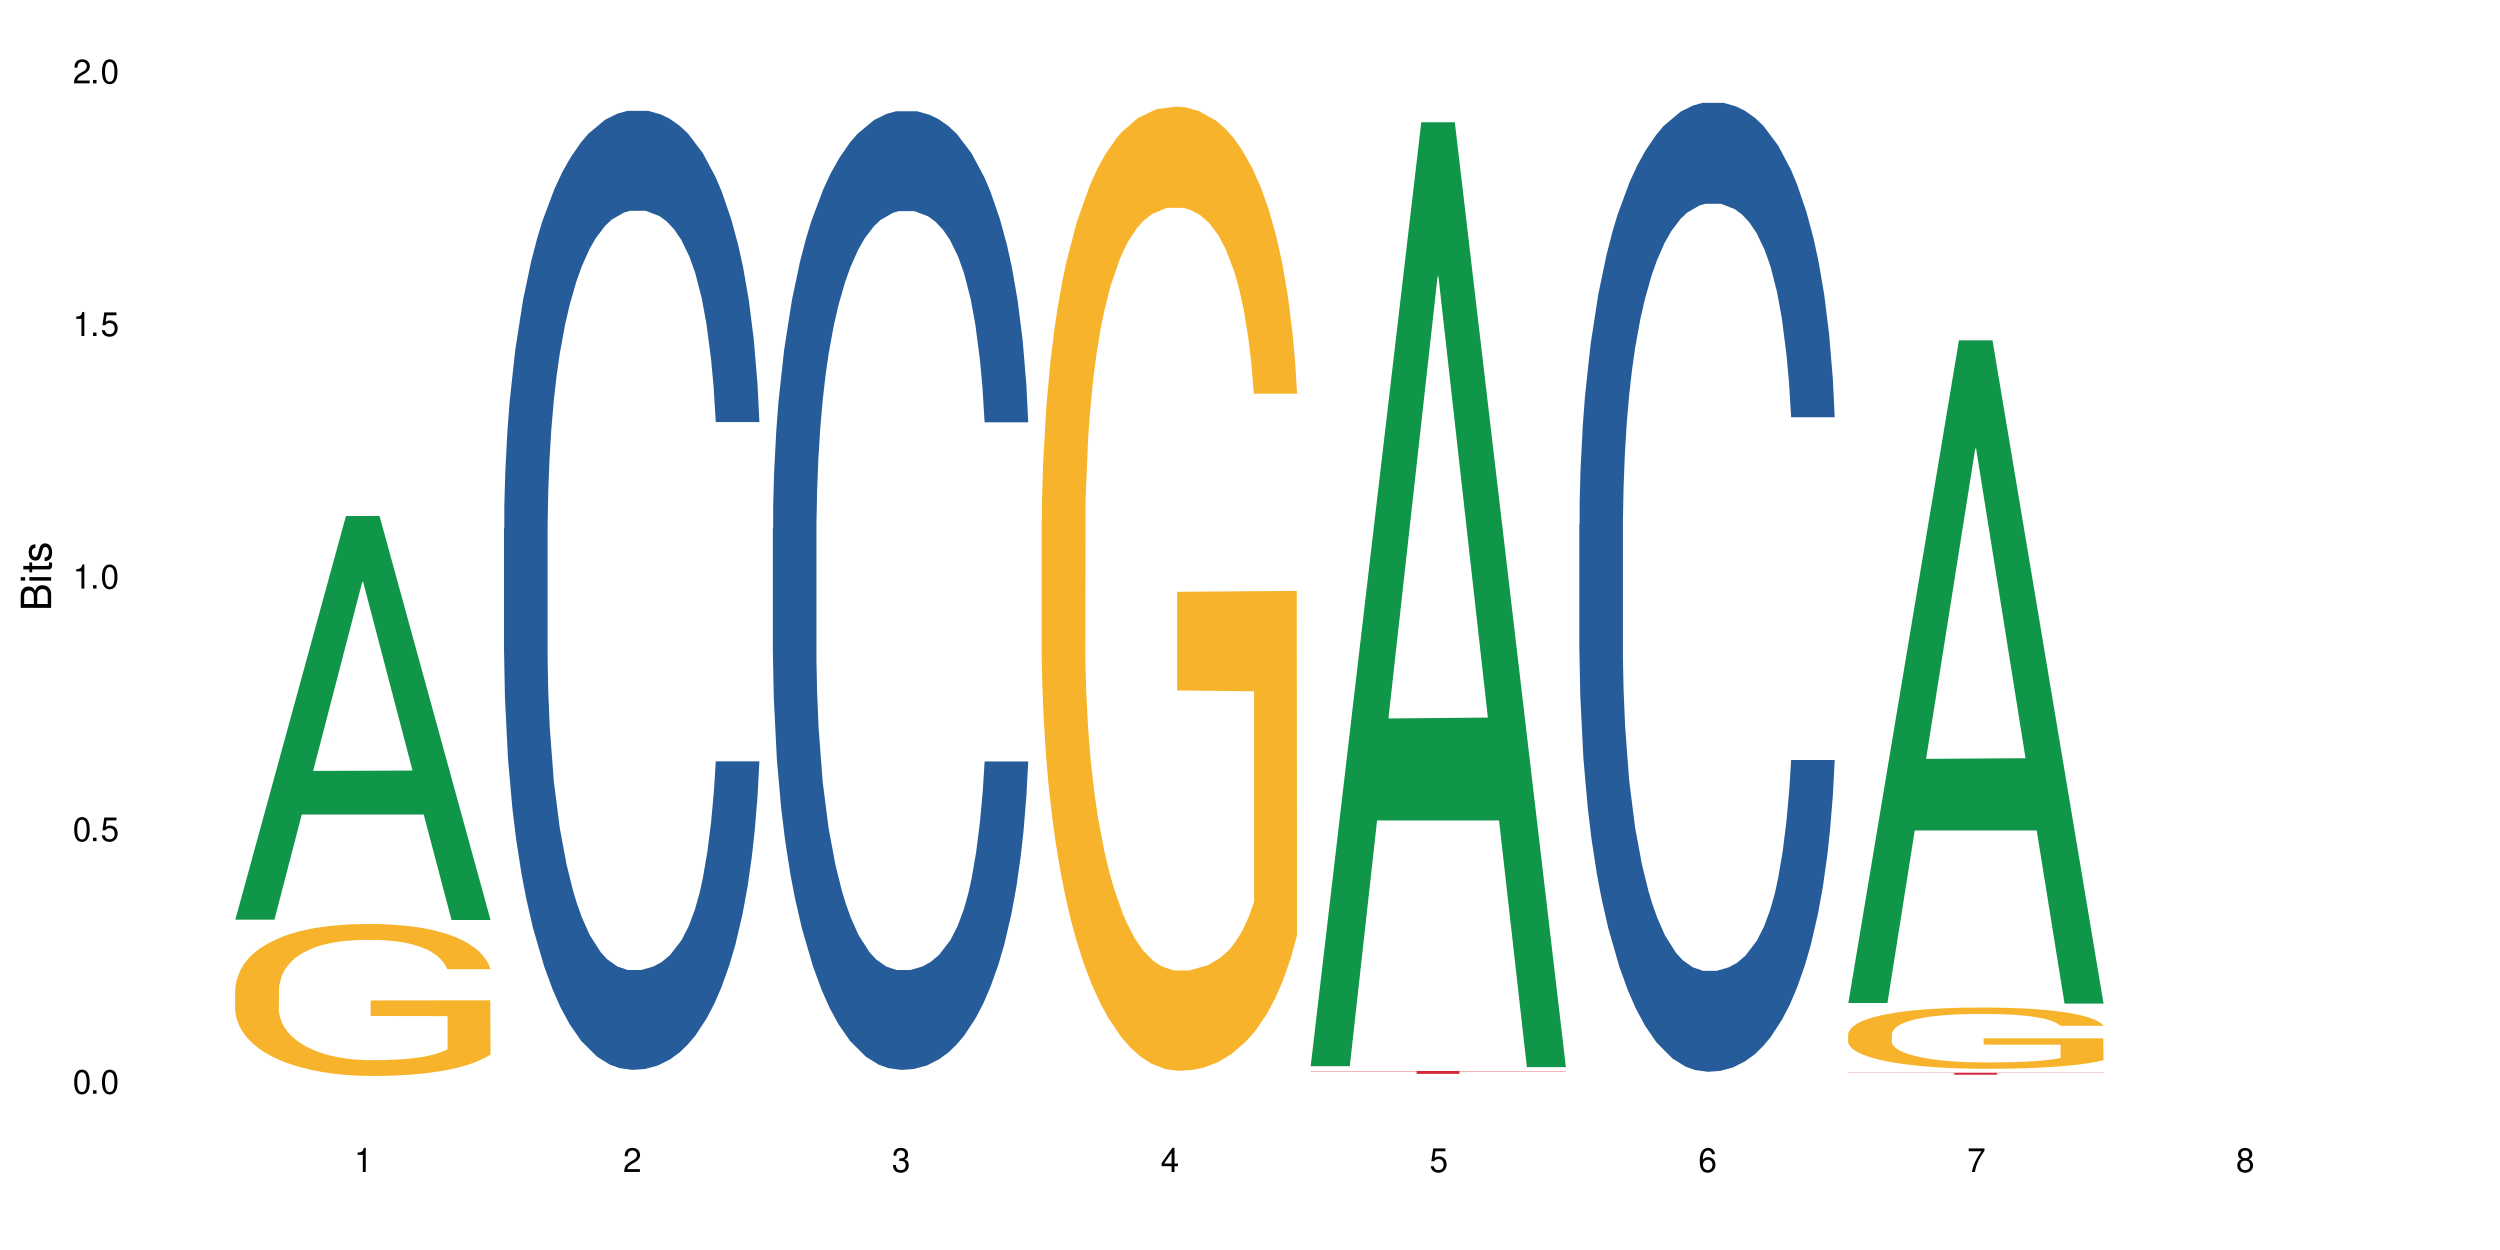
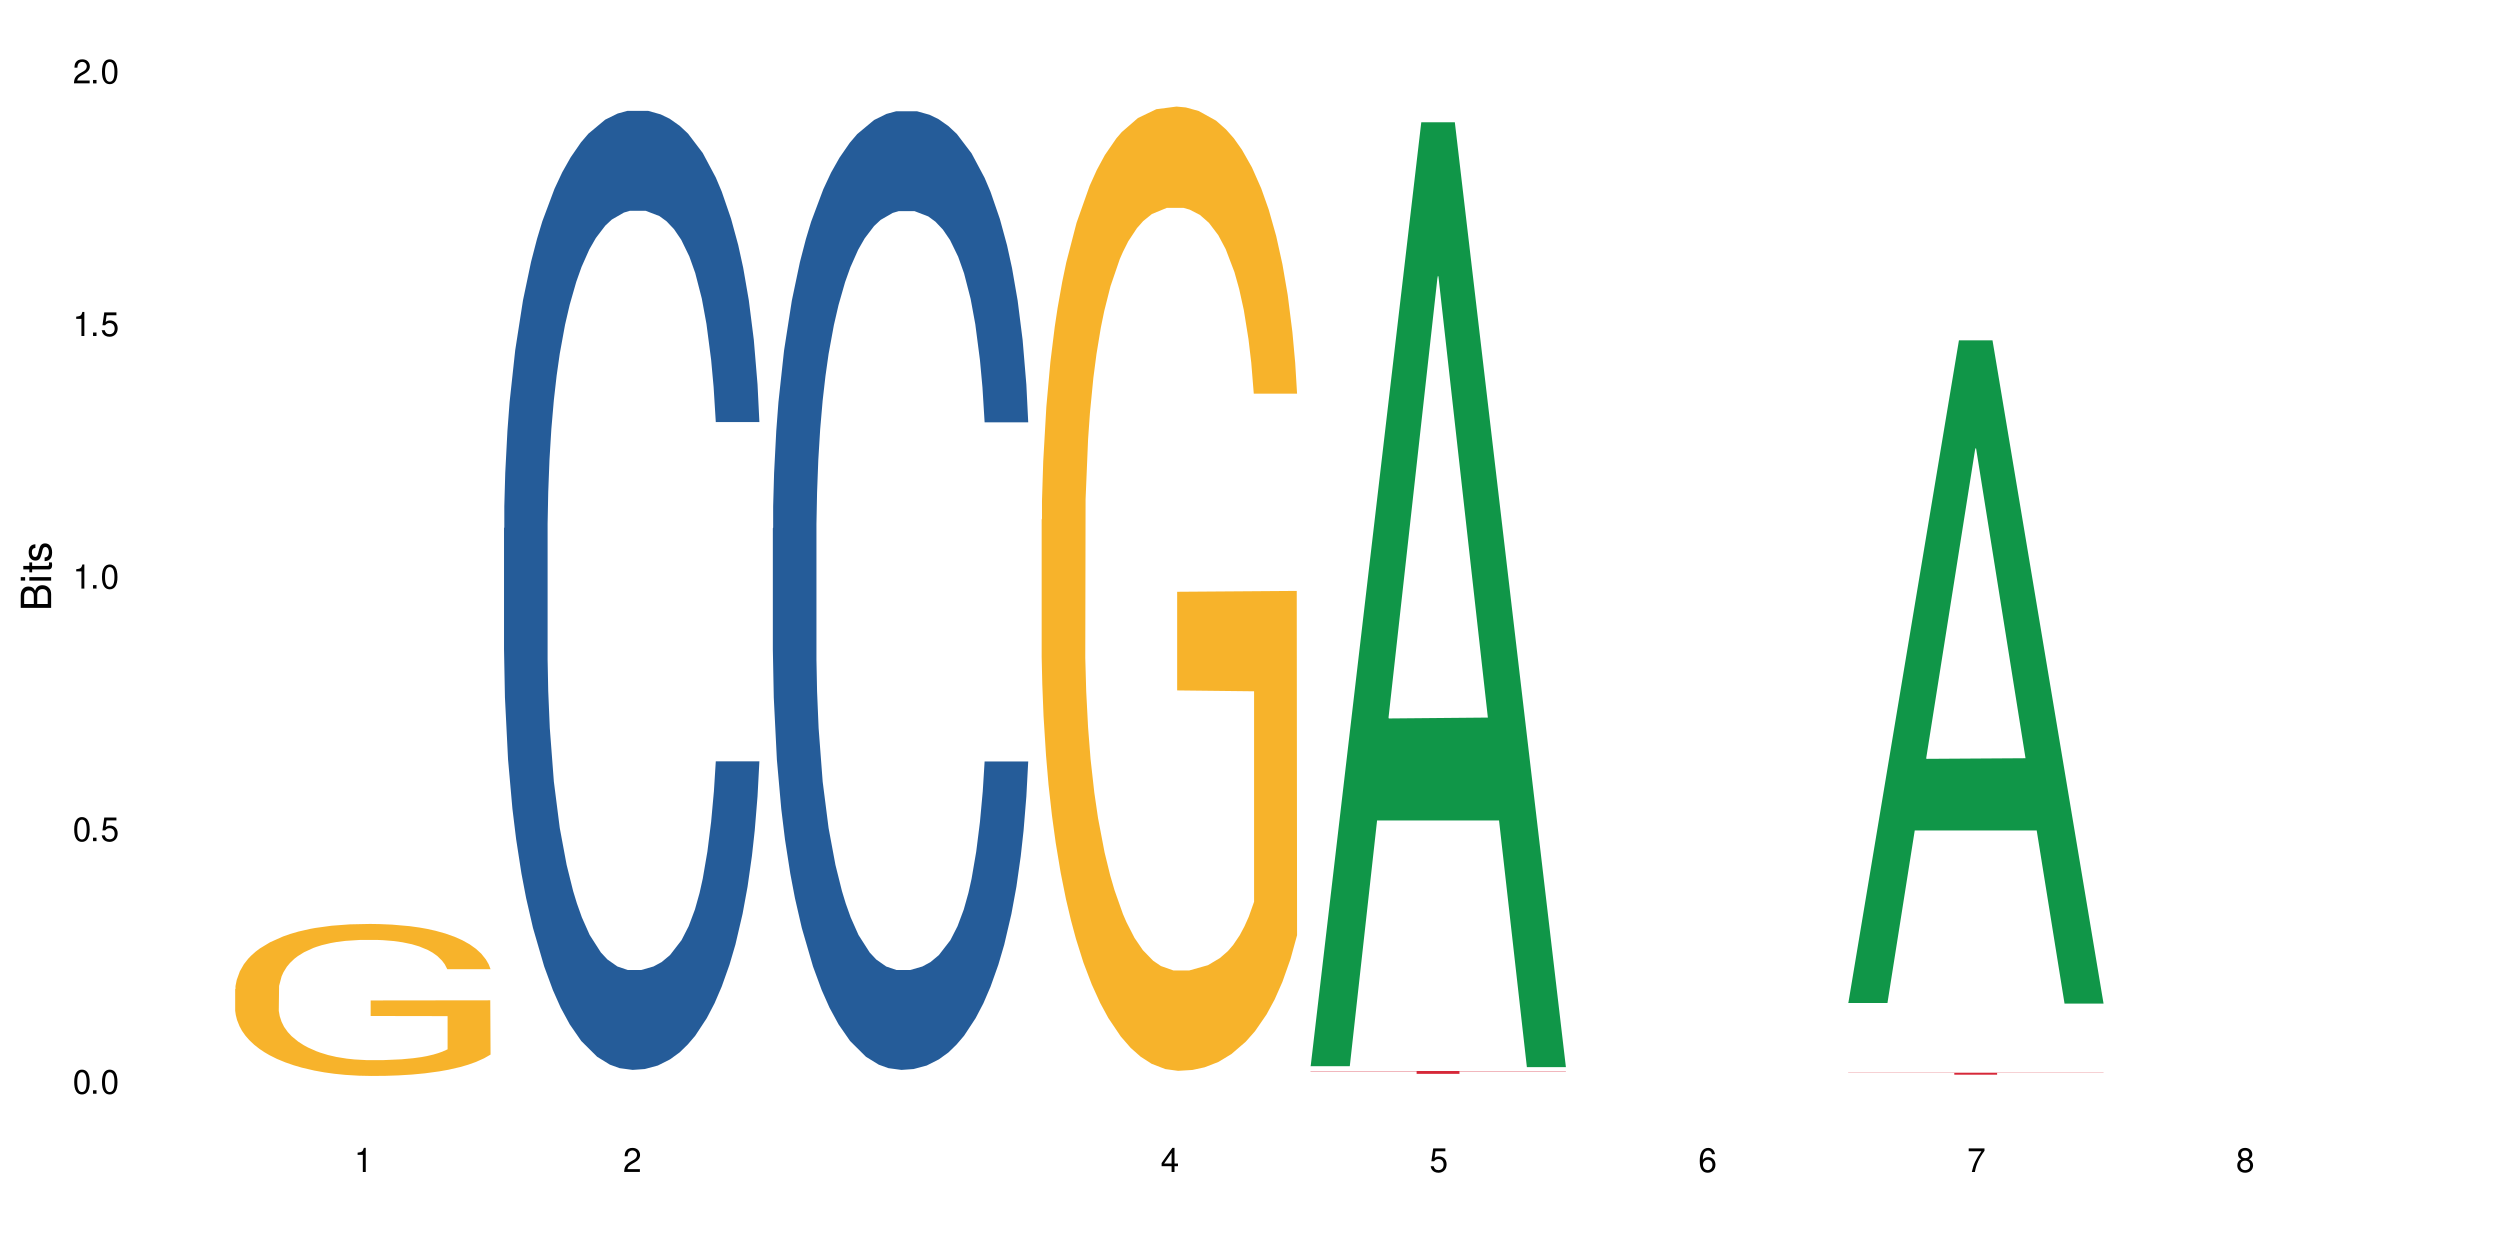
<svg xmlns="http://www.w3.org/2000/svg" xmlns:xlink="http://www.w3.org/1999/xlink" width="720" height="360" viewBox="0 0 720 360">
  <defs>
    <g>
      <g id="glyph-0-0">
</g>
      <g id="glyph-0-1">
        <path d="M 2.641 -6.938 C 2 -6.938 1.422 -6.656 1.078 -6.172 C 0.641 -5.562 0.406 -4.641 0.406 -3.359 C 0.406 -1.016 1.188 0.219 2.641 0.219 C 4.078 0.219 4.859 -1.016 4.859 -3.297 C 4.859 -4.641 4.656 -5.547 4.203 -6.172 C 3.844 -6.656 3.281 -6.938 2.641 -6.938 Z M 2.641 -6.188 C 3.547 -6.188 4 -5.25 4 -3.375 C 4 -1.406 3.562 -0.484 2.625 -0.484 C 1.734 -0.484 1.281 -1.438 1.281 -3.344 C 1.281 -5.25 1.734 -6.188 2.641 -6.188 Z M 2.641 -6.188 " />
      </g>
      <g id="glyph-0-2">
        <path d="M 1.828 -1 L 0.828 -1 L 0.828 0 L 1.828 0 Z M 1.828 -1 " />
      </g>
      <g id="glyph-0-3">
        <path d="M 4.562 -6.797 L 1.062 -6.797 L 0.547 -3.094 L 1.328 -3.094 C 1.719 -3.562 2.047 -3.734 2.578 -3.734 C 3.484 -3.734 4.062 -3.109 4.062 -2.094 C 4.062 -1.125 3.484 -0.531 2.578 -0.531 C 1.828 -0.531 1.375 -0.906 1.188 -1.672 L 0.328 -1.672 C 0.453 -1.109 0.547 -0.844 0.75 -0.594 C 1.125 -0.078 1.828 0.219 2.594 0.219 C 3.969 0.219 4.922 -0.781 4.922 -2.219 C 4.922 -3.562 4.031 -4.484 2.719 -4.484 C 2.25 -4.484 1.859 -4.359 1.469 -4.062 L 1.734 -5.969 L 4.562 -5.969 Z M 4.562 -6.797 " />
      </g>
      <g id="glyph-0-4">
        <path d="M 2.484 -4.938 L 2.484 0 L 3.328 0 L 3.328 -6.938 L 2.766 -6.938 C 2.469 -5.875 2.281 -5.734 0.984 -5.562 L 0.984 -4.938 Z M 2.484 -4.938 " />
      </g>
      <g id="glyph-0-5">
        <path d="M 4.859 -0.828 L 1.281 -0.828 C 1.359 -1.406 1.672 -1.781 2.5 -2.281 L 3.469 -2.828 C 4.406 -3.344 4.906 -4.062 4.906 -4.906 C 4.906 -5.484 4.672 -6.031 4.266 -6.406 C 3.859 -6.766 3.375 -6.938 2.719 -6.938 C 1.859 -6.938 1.219 -6.625 0.844 -6.031 C 0.609 -5.672 0.5 -5.234 0.484 -4.531 L 1.328 -4.531 C 1.359 -5.016 1.406 -5.281 1.531 -5.516 C 1.75 -5.938 2.188 -6.203 2.703 -6.203 C 3.469 -6.203 4.031 -5.641 4.031 -4.891 C 4.031 -4.344 3.719 -3.859 3.125 -3.516 L 2.234 -3 C 0.812 -2.172 0.406 -1.531 0.328 -0.016 L 4.859 -0.016 Z M 4.859 -0.828 " />
      </g>
      <g id="glyph-0-6">
-         <path d="M 2.125 -3.188 L 2.578 -3.188 C 3.5 -3.188 3.984 -2.766 3.984 -1.922 C 3.984 -1.062 3.469 -0.531 2.594 -0.531 C 1.656 -0.531 1.203 -1 1.156 -2.016 L 0.312 -2.016 C 0.344 -1.453 0.438 -1.094 0.609 -0.781 C 0.953 -0.109 1.625 0.219 2.547 0.219 C 3.953 0.219 4.859 -0.625 4.859 -1.938 C 4.859 -2.828 4.516 -3.297 3.703 -3.594 C 4.344 -3.844 4.656 -4.328 4.656 -5.031 C 4.656 -6.219 3.875 -6.938 2.578 -6.938 C 1.203 -6.938 0.484 -6.172 0.453 -4.703 L 1.297 -4.703 C 1.312 -5.125 1.344 -5.359 1.453 -5.578 C 1.641 -5.969 2.062 -6.203 2.594 -6.203 C 3.344 -6.203 3.797 -5.75 3.797 -5 C 3.797 -4.516 3.609 -4.219 3.25 -4.047 C 3.016 -3.953 2.703 -3.922 2.125 -3.906 Z M 2.125 -3.188 " />
-       </g>
+         </g>
      <g id="glyph-0-7">
        <path d="M 3.141 -1.672 L 3.141 0 L 3.984 0 L 3.984 -1.672 L 4.984 -1.672 L 4.984 -2.438 L 3.984 -2.438 L 3.984 -6.938 L 3.359 -6.938 L 0.266 -2.578 L 0.266 -1.672 Z M 3.141 -2.438 L 1 -2.438 L 3.141 -5.5 Z M 3.141 -2.438 " />
      </g>
      <g id="glyph-0-8">
        <path d="M 4.781 -5.125 C 4.609 -6.266 3.891 -6.938 2.844 -6.938 C 2.094 -6.938 1.422 -6.578 1.031 -5.953 C 0.594 -5.266 0.406 -4.422 0.406 -3.172 C 0.406 -2 0.578 -1.25 0.984 -0.641 C 1.359 -0.078 1.953 0.219 2.703 0.219 C 3.984 0.219 4.922 -0.75 4.922 -2.094 C 4.922 -3.375 4.062 -4.281 2.844 -4.281 C 2.172 -4.281 1.641 -4.031 1.281 -3.516 C 1.281 -5.234 1.828 -6.188 2.797 -6.188 C 3.391 -6.188 3.797 -5.797 3.938 -5.125 Z M 2.734 -3.531 C 3.547 -3.531 4.062 -2.953 4.062 -2.031 C 4.062 -1.156 3.484 -0.531 2.703 -0.531 C 1.922 -0.531 1.328 -1.188 1.328 -2.078 C 1.328 -2.938 1.906 -3.531 2.734 -3.531 Z M 2.734 -3.531 " />
      </g>
      <g id="glyph-0-9">
        <path d="M 4.984 -6.797 L 0.438 -6.797 L 0.438 -5.969 L 4.109 -5.969 C 2.5 -3.656 1.828 -2.234 1.328 0 L 2.219 0 C 2.594 -2.172 3.453 -4.047 4.984 -6.094 Z M 4.984 -6.797 " />
      </g>
      <g id="glyph-0-10">
        <path d="M 3.75 -3.656 C 4.469 -4.094 4.688 -4.438 4.688 -5.078 C 4.688 -6.172 3.844 -6.938 2.641 -6.938 C 1.438 -6.938 0.594 -6.172 0.594 -5.094 C 0.594 -4.438 0.812 -4.094 1.516 -3.656 C 0.734 -3.266 0.359 -2.703 0.359 -1.922 C 0.359 -0.656 1.281 0.219 2.641 0.219 C 3.984 0.219 4.922 -0.656 4.922 -1.922 C 4.922 -2.703 4.531 -3.266 3.75 -3.656 Z M 2.641 -6.188 C 3.359 -6.188 3.812 -5.75 3.812 -5.062 C 3.812 -4.406 3.344 -3.984 2.641 -3.984 C 1.922 -3.984 1.453 -4.406 1.453 -5.078 C 1.453 -5.75 1.922 -6.188 2.641 -6.188 Z M 2.641 -3.266 C 3.484 -3.266 4.062 -2.719 4.062 -1.906 C 4.062 -1.078 3.484 -0.531 2.625 -0.531 C 1.797 -0.531 1.219 -1.094 1.219 -1.906 C 1.219 -2.719 1.781 -3.266 2.641 -3.266 Z M 2.641 -3.266 " />
      </g>
      <g id="glyph-1-0">
</g>
      <g id="glyph-1-1">
        <path d="M 0 -0.953 L 0 -4.891 C 0 -5.719 -0.234 -6.344 -0.734 -6.797 C -1.188 -7.234 -1.812 -7.469 -2.5 -7.469 C -3.547 -7.469 -4.188 -7 -4.625 -5.875 C -4.984 -6.688 -5.625 -7.094 -6.531 -7.094 C -7.172 -7.094 -7.734 -6.859 -8.141 -6.391 C -8.562 -5.922 -8.75 -5.344 -8.75 -4.5 L -8.75 -0.953 Z M -4.984 -2.062 L -7.766 -2.062 L -7.766 -4.219 C -7.766 -4.844 -7.688 -5.203 -7.453 -5.5 C -7.219 -5.812 -6.859 -5.969 -6.375 -5.969 C -5.891 -5.969 -5.531 -5.812 -5.297 -5.5 C -5.062 -5.203 -4.984 -4.844 -4.984 -4.219 Z M -0.984 -2.062 L -4 -2.062 L -4 -4.781 C -4 -5.766 -3.438 -6.359 -2.484 -6.359 C -1.547 -6.359 -0.984 -5.766 -0.984 -4.781 Z M -0.984 -2.062 " />
      </g>
      <g id="glyph-1-2">
        <path d="M -6.281 -1.797 L -6.281 -0.797 L 0 -0.797 L 0 -1.797 Z M -8.75 -1.797 L -8.75 -0.797 L -7.484 -0.797 L -7.484 -1.797 Z M -8.75 -1.797 " />
      </g>
      <g id="glyph-1-3">
        <path d="M -6.281 -3.047 L -6.281 -2.016 L -8.016 -2.016 L -8.016 -1.016 L -6.281 -1.016 L -6.281 -0.172 L -5.469 -0.172 L -5.469 -1.016 L -0.719 -1.016 C -0.078 -1.016 0.281 -1.453 0.281 -2.234 C 0.281 -2.5 0.25 -2.719 0.188 -3.047 L -0.641 -3.047 C -0.609 -2.906 -0.594 -2.766 -0.594 -2.562 C -0.594 -2.141 -0.719 -2.016 -1.156 -2.016 L -5.469 -2.016 L -5.469 -3.047 Z M -6.281 -3.047 " />
      </g>
      <g id="glyph-1-4">
        <path d="M -4.531 -5.25 C -5.766 -5.25 -6.469 -4.422 -6.469 -2.969 C -6.469 -1.516 -5.719 -0.562 -4.547 -0.562 C -3.562 -0.562 -3.094 -1.062 -2.734 -2.562 L -2.516 -3.484 C -2.344 -4.188 -2.094 -4.469 -1.641 -4.469 C -1.047 -4.469 -0.641 -3.875 -0.641 -3 C -0.641 -2.453 -0.797 -2 -1.062 -1.75 C -1.25 -1.594 -1.422 -1.531 -1.875 -1.469 L -1.875 -0.406 C -0.422 -0.453 0.281 -1.266 0.281 -2.922 C 0.281 -4.5 -0.5 -5.516 -1.719 -5.516 C -2.656 -5.516 -3.172 -4.984 -3.469 -3.734 L -3.703 -2.766 C -3.891 -1.953 -4.156 -1.609 -4.594 -1.609 C -5.188 -1.609 -5.547 -2.125 -5.547 -2.938 C -5.547 -3.75 -5.203 -4.172 -4.531 -4.203 Z M -4.531 -5.25 " />
      </g>
    </g>
  </defs>
  <rect x="-72" y="-36" width="864" height="432" fill="rgb(100%, 100%, 100%)" fill-opacity="1" />
-   <path fill-rule="nonzero" fill="rgb(6.275%, 58.824%, 28.235%)" fill-opacity="1" d="M 67.73 264.859 L 67.809 264.75 L 99.637 148.605 L 109.301 148.605 L 141.281 264.969 L 130.047 264.969 L 122.031 234.594 L 86.906 234.594 L 79.047 264.859 L 67.73 264.859 L 90.285 222.027 L 118.809 221.918 L 104.586 167.617 L 104.43 167.508 L 104.27 167.836 L 90.207 221.918 L 90.285 222.027 Z M 67.73 264.859 " />
  <path fill-rule="nonzero" fill="rgb(96.863%, 70.196%, 16.863%)" fill-opacity="1" d="M 67.73 284.848 L 67.82 284.809 L 67.82 284.008 L 68.18 282.211 L 69.078 279.73 L 70.242 277.691 L 71.5 276.09 L 72.305 275.25 L 73.652 274.051 L 74.816 273.172 L 77.777 271.375 L 81.543 269.695 L 83.609 268.973 L 85.941 268.293 L 89.258 267.535 L 90.785 267.254 L 95.449 266.613 L 100.738 266.215 L 106.57 266.094 L 109.262 266.137 L 112.938 266.293 L 117.961 266.734 L 120.832 267.133 L 123.074 267.535 L 125.406 268.055 L 128.277 268.855 L 130.969 269.812 L 133.121 270.773 L 135.273 271.973 L 137.066 273.254 L 138.594 274.652 L 139.938 276.332 L 140.746 277.73 L 141.281 279.129 L 128.816 279.129 L 128.098 277.73 L 127.289 276.652 L 125.945 275.332 L 124.598 274.371 L 123.254 273.613 L 120.742 272.574 L 118.59 271.934 L 115.898 271.375 L 113.297 271.012 L 110.336 270.773 L 108.543 270.695 L 103.789 270.695 L 99.484 270.973 L 96.973 271.293 L 95.18 271.613 L 92.668 272.211 L 91.141 272.691 L 90.246 273.012 L 87.555 274.254 L 85.762 275.371 L 84.773 276.133 L 83.52 277.332 L 82.621 278.41 L 81.633 280.012 L 81.098 281.211 L 80.379 283.93 L 80.289 291.125 L 80.559 292.645 L 81.098 294.285 L 81.812 295.727 L 82.891 297.246 L 83.965 298.406 L 85.852 299.965 L 87.465 301.004 L 88.719 301.684 L 91.141 302.762 L 92.129 303.121 L 94.461 303.844 L 96.883 304.402 L 99.844 304.883 L 102.086 305.121 L 105.672 305.32 L 110.246 305.32 L 115.629 305.082 L 119.039 304.762 L 121.371 304.441 L 122.895 304.164 L 124.777 303.723 L 126.125 303.324 L 127.379 302.883 L 128.906 302.203 L 128.906 292.645 L 106.75 292.605 L 106.75 288.129 L 141.195 288.086 L 141.281 303.723 L 139.398 304.801 L 137.066 305.844 L 134.824 306.641 L 132.492 307.32 L 129.176 308.082 L 126.484 308.562 L 122.355 309.121 L 118.59 309.48 L 114.645 309.719 L 111.145 309.84 L 107.02 309.879 L 103.34 309.801 L 99.395 309.562 L 96.254 309.242 L 93.383 308.84 L 90.516 308.32 L 86.926 307.48 L 84.594 306.801 L 82.172 305.961 L 79.75 304.961 L 77.598 303.883 L 76.164 303.043 L 74.727 302.082 L 73.203 300.883 L 71.766 299.523 L 70.691 298.285 L 69.703 296.887 L 68.988 295.566 L 68.27 293.766 L 67.91 292.328 L 67.73 291.086 Z M 67.73 284.848 " />
  <path fill-rule="nonzero" fill="rgb(14.51%, 36.078%, 60%)" fill-opacity="1" d="M 145.156 152.109 L 145.242 151.855 L 145.242 145.797 L 145.512 136.203 L 146.141 124.082 L 146.77 115.754 L 148.383 100.855 L 150.625 86.465 L 152.957 75.355 L 154.664 68.793 L 156.188 63.742 L 159.684 54.402 L 161.93 49.605 L 164.352 45.312 L 167.309 41.02 L 169.461 38.496 L 174.305 34.457 L 177.895 32.691 L 180.676 31.934 L 186.684 31.934 L 190.273 32.941 L 192.875 34.203 L 195.742 36.223 L 198.164 38.496 L 202.383 44.051 L 206.148 51.121 L 207.852 55.16 L 210.543 62.984 L 212.605 70.559 L 214.043 77.125 L 215.656 86.465 L 217.094 97.828 L 218.168 110.703 L 218.707 121.559 L 206.148 121.559 L 205.52 111.461 L 204.805 103.633 L 203.457 93.281 L 202.113 85.961 L 200.23 78.641 L 198.523 73.844 L 196.191 69.047 L 194.129 66.016 L 191.977 63.742 L 189.914 62.23 L 185.969 60.715 L 181.391 60.715 L 179.688 61.219 L 176.191 63.238 L 174.305 65.004 L 171.613 68.539 L 169.73 71.824 L 167.488 76.871 L 165.965 81.164 L 164.082 87.727 L 162.734 93.535 L 161.211 101.867 L 160.312 108.18 L 159.508 115.246 L 158.789 123.578 L 158.25 132.414 L 157.891 141.758 L 157.711 150.844 L 157.711 189.977 L 157.891 199.066 L 158.34 209.672 L 159.508 225.07 L 161.211 238.453 L 163.184 249.055 L 165.066 256.629 L 166.145 260.164 L 167.578 264.203 L 169.82 269.254 L 173.051 274.305 L 174.934 276.324 L 177.805 278.344 L 180.766 279.352 L 184.711 279.352 L 188.211 278.344 L 190.543 277.082 L 192.965 275.062 L 196.281 270.77 L 198.344 266.73 L 200.141 261.934 L 201.484 257.137 L 202.383 253.098 L 203.727 245.27 L 204.805 236.684 L 205.609 227.848 L 206.148 219.266 L 218.707 219.266 L 218.168 229.363 L 217.359 239.211 L 216.555 246.531 L 215.297 255.367 L 213.863 263.195 L 211.801 272.031 L 210.094 277.84 L 207.852 284.148 L 205.789 288.945 L 203.547 293.238 L 200.23 298.289 L 198.074 300.812 L 195.742 303.086 L 192.965 305.105 L 189.465 306.871 L 185.699 307.883 L 182.199 308.133 L 178.434 307.629 L 175.652 306.621 L 171.973 304.348 L 167.398 299.805 L 164.082 295.008 L 161.48 290.211 L 159.238 285.16 L 156.727 278.344 L 153.496 267.234 L 151.523 258.648 L 150.176 251.582 L 148.652 241.734 L 147.574 232.898 L 146.32 218.762 L 145.422 200.836 L 145.156 186.949 Z M 145.156 152.109 " />
  <path fill-rule="nonzero" fill="rgb(14.51%, 36.078%, 60%)" fill-opacity="1" d="M 222.578 152.172 L 222.668 151.918 L 222.668 145.859 L 222.938 136.27 L 223.562 124.156 L 224.191 115.828 L 225.809 100.938 L 228.051 86.555 L 230.383 75.449 L 232.086 68.887 L 233.609 63.84 L 237.109 54.504 L 239.352 49.707 L 241.773 45.418 L 244.734 41.129 L 246.887 38.602 L 251.73 34.566 L 255.316 32.801 L 258.098 32.043 L 264.109 32.043 L 267.695 33.051 L 270.297 34.312 L 273.168 36.332 L 275.59 38.602 L 279.805 44.156 L 283.57 51.223 L 285.277 55.262 L 287.969 63.082 L 290.031 70.656 L 291.465 77.215 L 293.082 86.555 L 294.516 97.91 L 295.59 110.781 L 296.129 121.633 L 283.57 121.633 L 282.945 111.539 L 282.227 103.715 L 280.883 93.367 L 279.535 86.051 L 277.652 78.73 L 275.949 73.934 L 273.617 69.141 L 271.551 66.113 L 269.398 63.84 L 267.336 62.328 L 263.391 60.812 L 258.816 60.812 L 257.109 61.316 L 253.613 63.336 L 251.73 65.102 L 249.039 68.637 L 247.156 71.918 L 244.914 76.965 L 243.387 81.254 L 241.504 87.816 L 240.16 93.621 L 238.633 101.949 L 237.738 108.258 L 236.93 115.324 L 236.211 123.652 L 235.672 132.484 L 235.316 141.824 L 235.137 150.91 L 235.137 190.027 L 235.316 199.109 L 235.762 209.711 L 236.93 225.105 L 238.633 238.48 L 240.605 249.082 L 242.492 256.652 L 243.566 260.184 L 245.004 264.223 L 247.246 269.27 L 250.473 274.316 L 252.355 276.336 L 255.227 278.355 L 258.188 279.363 L 262.133 279.363 L 265.633 278.355 L 267.965 277.094 L 270.387 275.074 L 273.707 270.785 L 275.77 266.746 L 277.562 261.953 L 278.906 257.156 L 279.805 253.117 L 281.148 245.297 L 282.227 236.715 L 283.035 227.883 L 283.57 219.301 L 296.129 219.301 L 295.59 229.395 L 294.785 239.238 L 293.977 246.559 L 292.723 255.391 L 291.285 263.215 L 289.223 272.047 L 287.52 277.852 L 285.277 284.16 L 283.215 288.957 L 280.973 293.246 L 277.652 298.293 L 275.5 300.816 L 273.168 303.09 L 270.387 305.105 L 266.887 306.875 L 263.121 307.883 L 259.621 308.137 L 255.855 307.629 L 253.074 306.621 L 249.398 304.352 L 244.824 299.809 L 241.504 295.012 L 238.902 290.219 L 236.66 285.168 L 234.148 278.355 L 230.918 267.25 L 228.945 258.672 L 227.602 251.605 L 226.074 241.762 L 225 232.93 L 223.742 218.797 L 222.848 200.879 L 222.578 186.996 Z M 222.578 152.172 " />
  <path fill-rule="nonzero" fill="rgb(96.863%, 70.196%, 16.863%)" fill-opacity="1" d="M 300 149.637 L 300.09 149.387 L 300.09 144.312 L 300.449 132.898 L 301.348 117.176 L 302.512 104.242 L 303.77 94.098 L 304.574 88.77 L 305.922 81.164 L 307.086 75.582 L 310.047 64.172 L 313.816 53.52 L 315.879 48.953 L 318.211 44.641 L 321.527 39.824 L 323.055 38.047 L 327.719 33.988 L 333.012 31.453 L 338.84 30.691 L 341.531 30.945 L 345.207 31.961 L 350.23 34.75 L 353.102 37.289 L 355.344 39.824 L 357.676 43.121 L 360.547 48.191 L 363.238 54.277 L 365.391 60.367 L 367.543 67.973 L 369.336 76.09 L 370.863 84.965 L 372.207 95.617 L 373.016 104.496 L 373.555 113.371 L 361.086 113.371 L 360.367 104.496 L 359.559 97.648 L 358.215 89.277 L 356.871 83.191 L 355.523 78.371 L 353.012 71.777 L 350.859 67.723 L 348.168 64.172 L 345.566 61.887 L 342.609 60.367 L 340.812 59.859 L 336.059 59.859 L 331.754 61.633 L 329.242 63.664 L 327.449 65.691 L 324.938 69.496 L 323.414 72.539 L 322.516 74.57 L 319.824 82.43 L 318.031 89.531 L 317.043 94.352 L 315.789 101.957 L 314.891 108.805 L 313.902 118.949 L 313.367 126.559 L 312.648 143.805 L 312.559 189.457 L 312.828 199.094 L 313.367 209.492 L 314.082 218.621 L 315.16 228.258 L 316.234 235.613 L 318.121 245.504 L 319.734 252.098 L 320.992 256.41 L 323.414 263.258 L 324.398 265.539 L 326.73 270.105 L 329.152 273.656 L 332.113 276.699 L 334.355 278.223 L 337.941 279.488 L 342.52 279.488 L 347.898 277.969 L 351.309 275.938 L 353.641 273.91 L 355.164 272.133 L 357.047 269.344 L 358.395 266.809 L 359.648 264.02 L 361.176 259.707 L 361.176 199.094 L 339.02 198.84 L 339.02 170.434 L 373.465 170.18 L 373.555 269.344 L 371.668 276.191 L 369.336 282.785 L 367.094 287.859 L 364.762 292.168 L 361.445 296.988 L 358.754 300.031 L 354.629 303.582 L 350.859 305.863 L 346.914 307.387 L 343.414 308.148 L 339.289 308.402 L 335.609 307.895 L 331.664 306.371 L 328.523 304.344 L 325.656 301.809 L 322.785 298.512 L 319.195 293.184 L 316.863 288.871 L 314.441 283.547 L 312.02 277.207 L 309.867 270.359 L 308.434 265.031 L 306.996 258.945 L 305.473 251.34 L 304.039 242.715 L 302.961 234.852 L 301.973 225.977 L 301.258 217.605 L 300.539 206.195 L 300.18 197.062 L 300 189.203 Z M 300 149.637 " />
  <path fill-rule="nonzero" fill="rgb(6.275%, 58.824%, 28.235%)" fill-opacity="1" d="M 377.426 307.074 L 377.504 306.82 L 409.328 35.219 L 418.992 35.219 L 450.977 307.328 L 439.738 307.328 L 431.723 236.301 L 396.598 236.301 L 388.738 307.074 L 377.426 307.074 L 399.977 206.918 L 428.504 206.66 L 414.277 79.676 L 414.121 79.422 L 413.965 80.188 L 399.898 206.66 L 399.977 206.918 Z M 377.426 307.074 " />
  <path fill-rule="nonzero" fill="rgb(83.922%, 15.686%, 22.353%)" fill-opacity="1" d="M 377.426 308.457 L 450.977 308.457 L 450.977 308.543 L 420.324 308.543 L 420.324 309.266 L 407.988 309.266 L 407.988 308.547 L 407.809 308.543 L 377.426 308.543 Z M 377.426 308.457 " />
-   <path fill-rule="nonzero" fill="rgb(14.51%, 36.078%, 60%)" fill-opacity="1" d="M 454.848 151.035 L 454.938 150.781 L 454.938 144.656 L 455.207 134.965 L 455.836 122.723 L 456.461 114.305 L 458.078 99.254 L 460.32 84.715 L 462.652 73.488 L 464.355 66.859 L 465.879 61.758 L 469.379 52.316 L 471.621 47.473 L 474.043 43.137 L 477.004 38.797 L 479.156 36.246 L 484 32.168 L 487.586 30.383 L 490.367 29.617 L 496.379 29.617 L 499.965 30.637 L 502.566 31.91 L 505.438 33.953 L 507.859 36.246 L 512.074 41.859 L 515.844 49.004 L 517.547 53.082 L 520.238 60.992 L 522.301 68.645 L 523.734 75.277 L 525.352 84.715 L 526.785 96.191 L 527.863 109.203 L 528.398 120.172 L 515.844 120.172 L 515.215 109.965 L 514.496 102.059 L 513.152 91.602 L 511.805 84.203 L 509.922 76.805 L 508.219 71.961 L 505.887 67.113 L 503.824 64.051 L 501.672 61.758 L 499.605 60.227 L 495.66 58.695 L 491.086 58.695 L 489.383 59.207 L 485.883 61.246 L 484 63.031 L 481.309 66.602 L 479.426 69.918 L 477.184 75.02 L 475.656 79.355 L 473.773 85.988 L 472.43 91.855 L 470.902 100.273 L 470.008 106.652 L 469.199 113.793 L 468.48 122.211 L 467.945 131.137 L 467.586 140.578 L 467.406 149.758 L 467.406 189.297 L 467.586 198.48 L 468.035 209.195 L 469.199 224.754 L 470.902 238.273 L 472.879 248.988 L 474.762 256.641 L 475.836 260.211 L 477.273 264.293 L 479.516 269.395 L 482.742 274.496 L 484.629 276.535 L 487.496 278.574 L 490.457 279.598 L 494.406 279.598 L 497.902 278.574 L 500.234 277.301 L 502.656 275.262 L 505.977 270.922 L 508.039 266.844 L 509.832 261.996 L 511.18 257.148 L 512.074 253.066 L 513.422 245.16 L 514.496 236.488 L 515.305 227.559 L 515.844 218.887 L 528.398 218.887 L 527.863 229.09 L 527.055 239.039 L 526.246 246.438 L 524.992 255.363 L 523.555 263.27 L 521.492 272.199 L 519.789 278.066 L 517.547 284.441 L 515.484 289.289 L 513.242 293.625 L 509.922 298.727 L 507.77 301.277 L 505.438 303.574 L 502.656 305.613 L 499.16 307.402 L 495.391 308.422 L 491.895 308.676 L 488.125 308.164 L 485.344 307.145 L 481.668 304.848 L 477.094 300.258 L 473.773 295.41 L 471.172 290.566 L 468.93 285.465 L 466.418 278.574 L 463.191 267.352 L 461.215 258.68 L 459.871 251.539 L 458.348 241.59 L 457.27 232.66 L 456.016 218.375 L 455.117 200.266 L 454.848 186.238 Z M 454.848 151.035 " />
  <path fill-rule="nonzero" fill="rgb(6.275%, 58.824%, 28.235%)" fill-opacity="1" d="M 532.27 288.863 L 532.352 288.684 L 564.176 98.008 L 573.84 98.008 L 605.824 289.043 L 594.586 289.043 L 586.57 239.176 L 551.445 239.176 L 543.586 288.863 L 532.27 288.863 L 554.824 218.547 L 583.348 218.367 L 569.125 129.219 L 568.969 129.039 L 568.812 129.578 L 554.746 218.367 L 554.824 218.547 Z M 532.27 288.863 " />
-   <path fill-rule="nonzero" fill="rgb(96.863%, 70.196%, 16.863%)" fill-opacity="1" d="M 532.27 297.723 L 532.359 297.707 L 532.359 297.387 L 532.719 296.66 L 533.617 295.664 L 534.781 294.84 L 536.039 294.195 L 536.844 293.859 L 538.191 293.375 L 539.355 293.02 L 542.316 292.297 L 546.086 291.617 L 548.148 291.328 L 550.48 291.055 L 553.797 290.75 L 555.324 290.637 L 559.988 290.379 L 565.281 290.219 L 571.109 290.168 L 573.801 290.184 L 577.48 290.25 L 582.5 290.426 L 585.371 290.586 L 587.613 290.75 L 589.945 290.957 L 592.816 291.281 L 595.508 291.668 L 597.66 292.055 L 599.812 292.535 L 601.609 293.051 L 603.133 293.617 L 604.477 294.293 L 605.285 294.855 L 605.824 295.422 L 593.355 295.422 L 592.637 294.855 L 591.832 294.422 L 590.484 293.891 L 589.141 293.504 L 587.793 293.199 L 585.281 292.777 L 583.129 292.52 L 580.438 292.297 L 577.836 292.148 L 574.879 292.055 L 573.082 292.02 L 568.328 292.02 L 564.023 292.133 L 561.512 292.262 L 559.719 292.391 L 557.207 292.633 L 555.684 292.828 L 554.785 292.957 L 552.094 293.457 L 550.301 293.906 L 549.312 294.211 L 548.059 294.695 L 547.16 295.129 L 546.176 295.773 L 545.637 296.258 L 544.918 297.355 L 544.828 300.254 L 545.098 300.867 L 545.637 301.527 L 546.355 302.105 L 547.43 302.719 L 548.508 303.188 L 550.391 303.812 L 552.004 304.234 L 553.262 304.508 L 555.684 304.941 L 556.668 305.086 L 559 305.375 L 561.422 305.602 L 564.383 305.797 L 566.625 305.891 L 570.215 305.973 L 574.789 305.973 L 580.168 305.875 L 583.578 305.746 L 585.91 305.617 L 587.434 305.504 L 589.32 305.328 L 590.664 305.168 L 591.922 304.988 L 593.445 304.715 L 593.445 300.867 L 571.289 300.852 L 571.289 299.047 L 605.734 299.031 L 605.824 305.328 L 603.941 305.762 L 601.609 306.184 L 599.363 306.504 L 597.031 306.777 L 593.715 307.086 L 591.023 307.277 L 586.898 307.504 L 583.129 307.648 L 579.184 307.746 L 575.684 307.793 L 571.559 307.809 L 567.883 307.777 L 563.934 307.68 L 560.797 307.551 L 557.926 307.391 L 555.055 307.18 L 551.465 306.844 L 549.133 306.57 L 546.711 306.23 L 544.289 305.828 L 542.137 305.395 L 540.703 305.055 L 539.266 304.668 L 537.742 304.184 L 536.309 303.637 L 535.23 303.137 L 534.246 302.574 L 533.527 302.043 L 532.809 301.316 L 532.449 300.738 L 532.27 300.238 Z M 532.27 297.723 " />
  <path fill-rule="nonzero" fill="rgb(83.922%, 15.686%, 22.353%)" fill-opacity="1" d="M 532.27 308.938 L 605.824 308.938 L 605.824 309 L 575.168 309 L 575.168 309.516 L 562.836 309.516 L 562.836 309 L 532.27 309 Z M 532.27 308.938 " />
  <g fill="rgb(0%, 0%, 0%)" fill-opacity="1">
    <use xlink:href="#glyph-0-1" x="20.965" y="314.993" />
    <use xlink:href="#glyph-0-2" x="25.965" y="314.993" />
    <use xlink:href="#glyph-0-1" x="28.965" y="314.993" />
  </g>
  <g fill="rgb(0%, 0%, 0%)" fill-opacity="1">
    <use xlink:href="#glyph-0-1" x="20.965" y="242.251" />
    <use xlink:href="#glyph-0-2" x="25.965" y="242.251" />
    <use xlink:href="#glyph-0-3" x="28.965" y="242.251" />
  </g>
  <g fill="rgb(0%, 0%, 0%)" fill-opacity="1">
    <use xlink:href="#glyph-0-4" x="20.965" y="169.509" />
    <use xlink:href="#glyph-0-2" x="25.965" y="169.509" />
    <use xlink:href="#glyph-0-1" x="28.965" y="169.509" />
  </g>
  <g fill="rgb(0%, 0%, 0%)" fill-opacity="1">
    <use xlink:href="#glyph-0-4" x="20.965" y="96.767" />
    <use xlink:href="#glyph-0-2" x="25.965" y="96.767" />
    <use xlink:href="#glyph-0-3" x="28.965" y="96.767" />
  </g>
  <g fill="rgb(0%, 0%, 0%)" fill-opacity="1">
    <use xlink:href="#glyph-0-5" x="20.965" y="24.024" />
    <use xlink:href="#glyph-0-2" x="25.965" y="24.024" />
    <use xlink:href="#glyph-0-1" x="28.965" y="24.024" />
  </g>
  <g fill="rgb(0%, 0%, 0%)" fill-opacity="1">
    <use xlink:href="#glyph-0-4" x="102.008" y="337.532" />
  </g>
  <g fill="rgb(0%, 0%, 0%)" fill-opacity="1">
    <use xlink:href="#glyph-0-5" x="179.43" y="337.532" />
  </g>
  <g fill="rgb(0%, 0%, 0%)" fill-opacity="1">
    <use xlink:href="#glyph-0-6" x="256.855" y="337.532" />
  </g>
  <g fill="rgb(0%, 0%, 0%)" fill-opacity="1">
    <use xlink:href="#glyph-0-7" x="334.277" y="337.532" />
  </g>
  <g fill="rgb(0%, 0%, 0%)" fill-opacity="1">
    <use xlink:href="#glyph-0-3" x="411.699" y="337.532" />
  </g>
  <g fill="rgb(0%, 0%, 0%)" fill-opacity="1">
    <use xlink:href="#glyph-0-8" x="489.125" y="337.532" />
  </g>
  <g fill="rgb(0%, 0%, 0%)" fill-opacity="1">
    <use xlink:href="#glyph-0-9" x="566.547" y="337.532" />
  </g>
  <g fill="rgb(0%, 0%, 0%)" fill-opacity="1">
    <use xlink:href="#glyph-0-10" x="643.969" y="337.532" />
  </g>
  <g fill="rgb(0%, 0%, 0%)" fill-opacity="1">
    <use xlink:href="#glyph-1-1" x="14.725" y="176.012" />
    <use xlink:href="#glyph-1-2" x="14.725" y="168.012" />
    <use xlink:href="#glyph-1-3" x="14.725" y="165.012" />
    <use xlink:href="#glyph-1-4" x="14.725" y="162.012" />
  </g>
</svg>